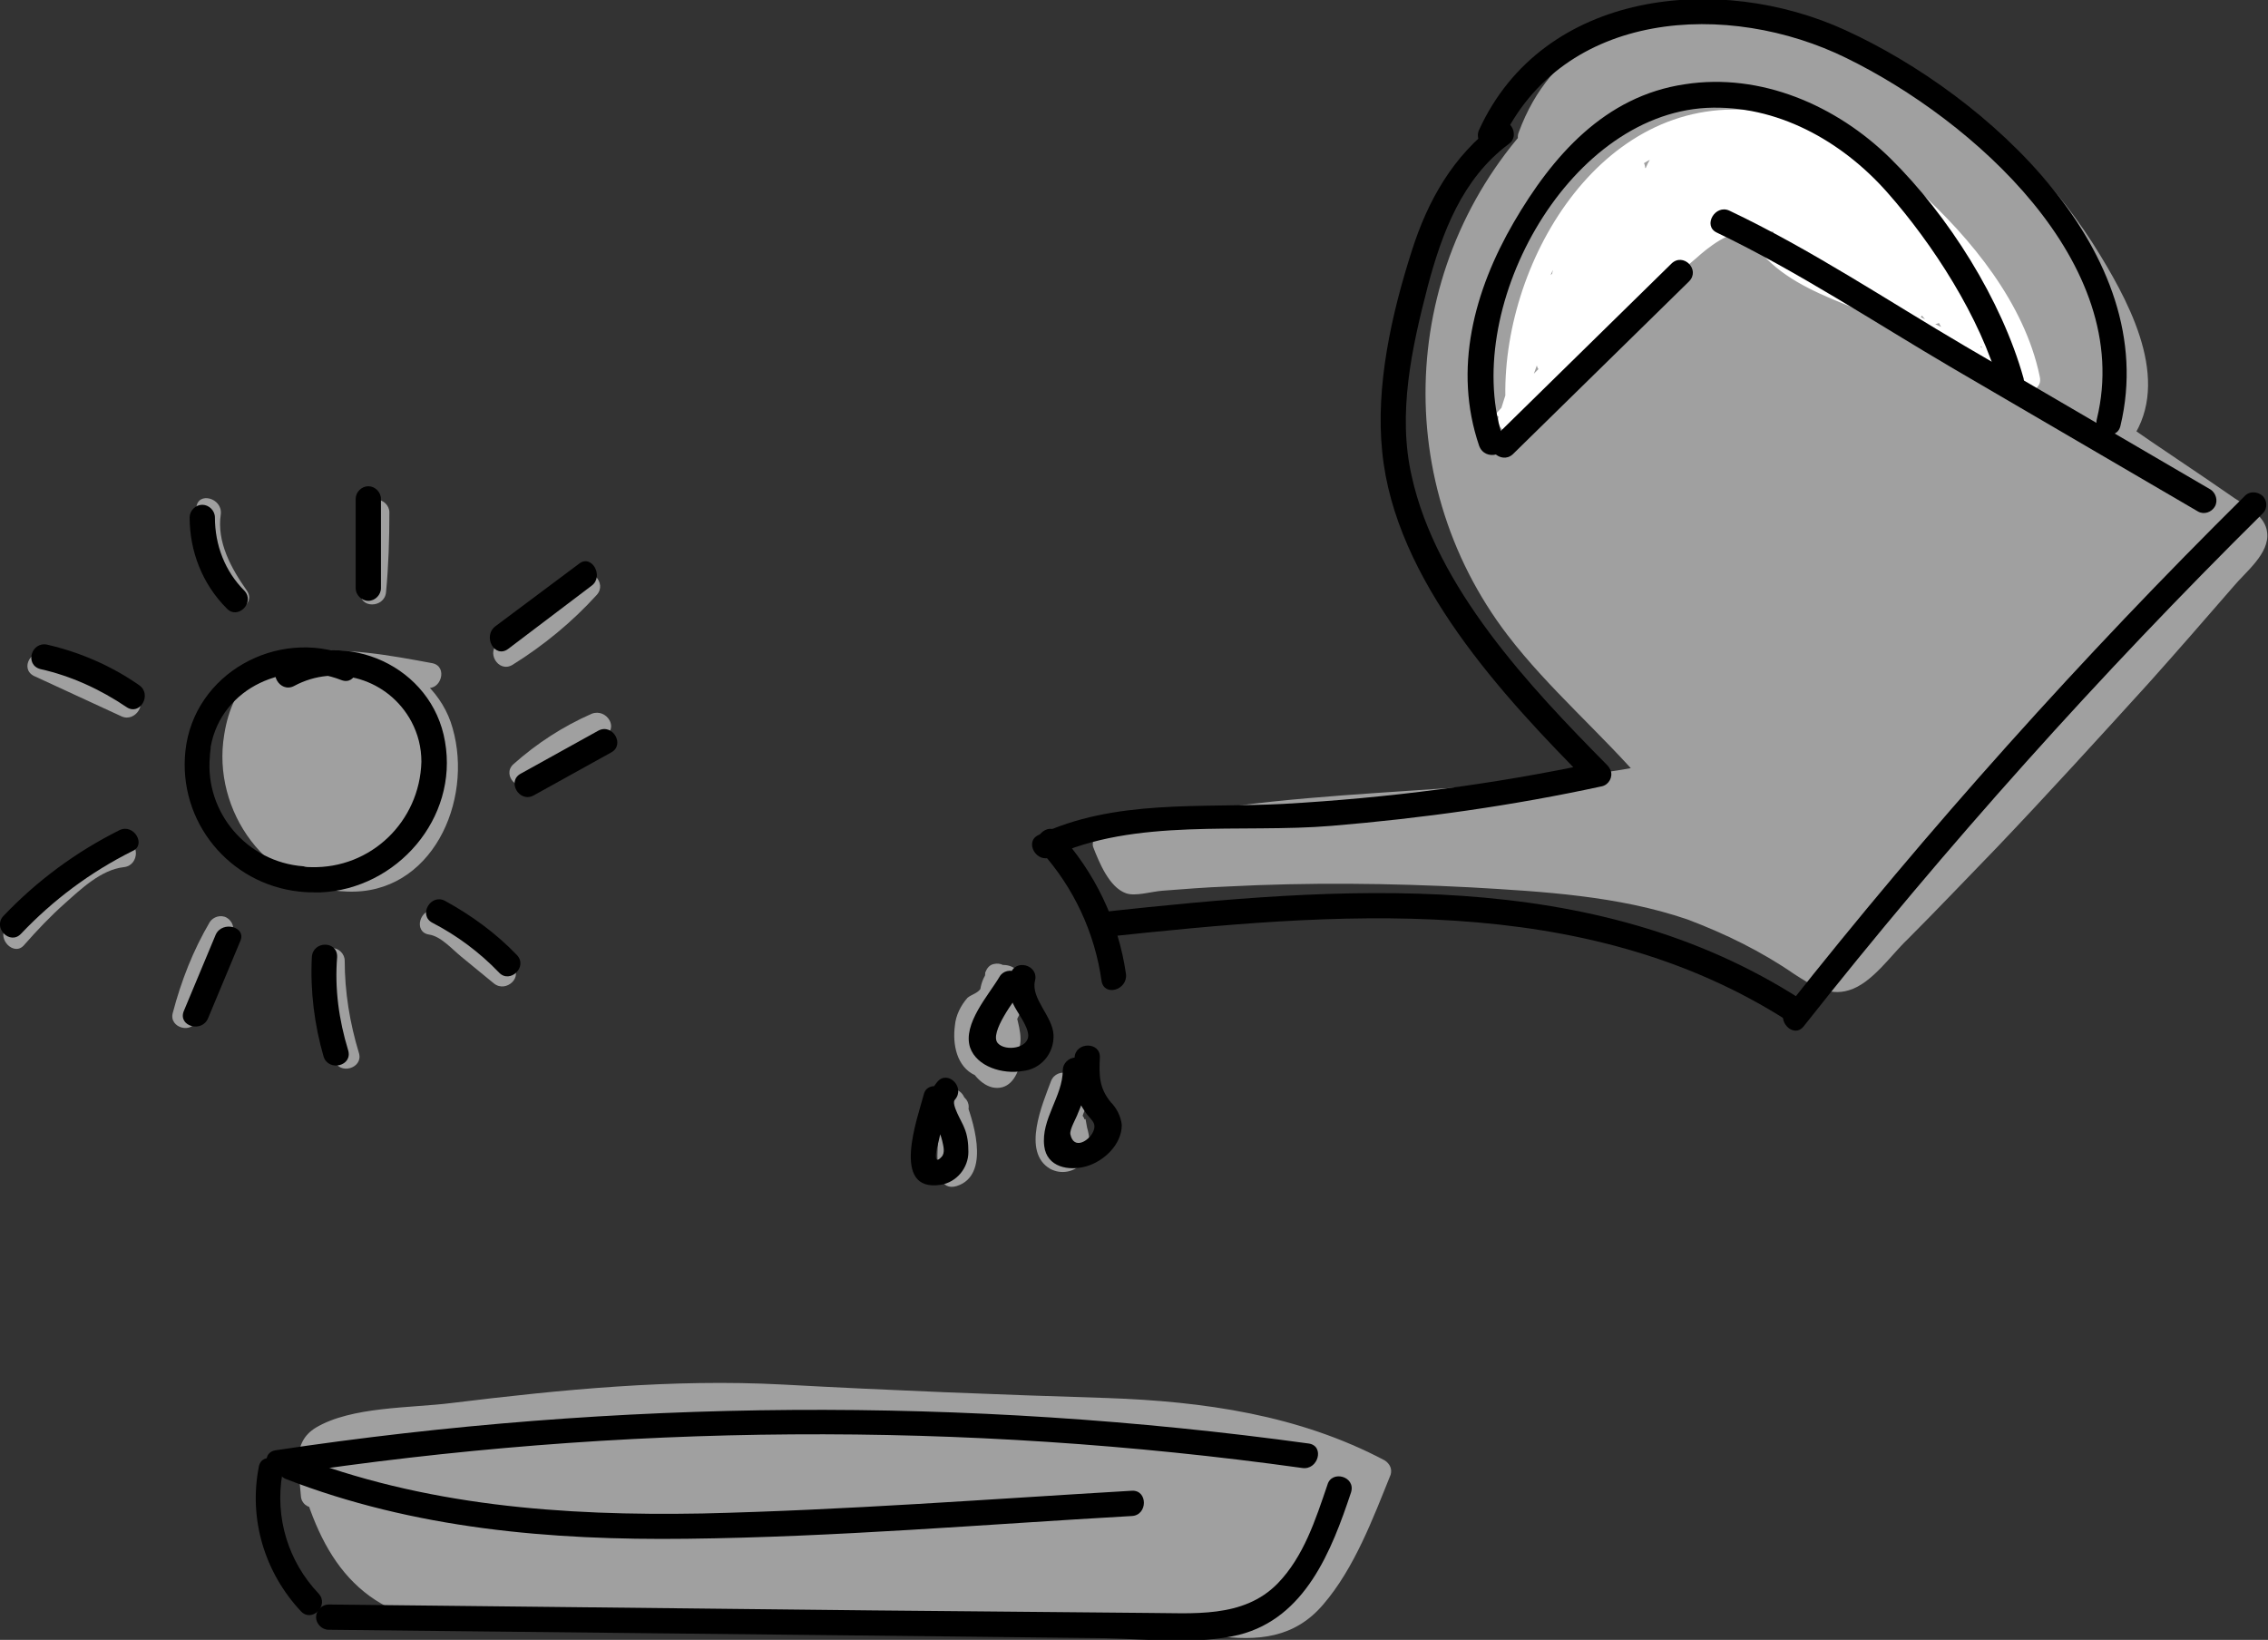
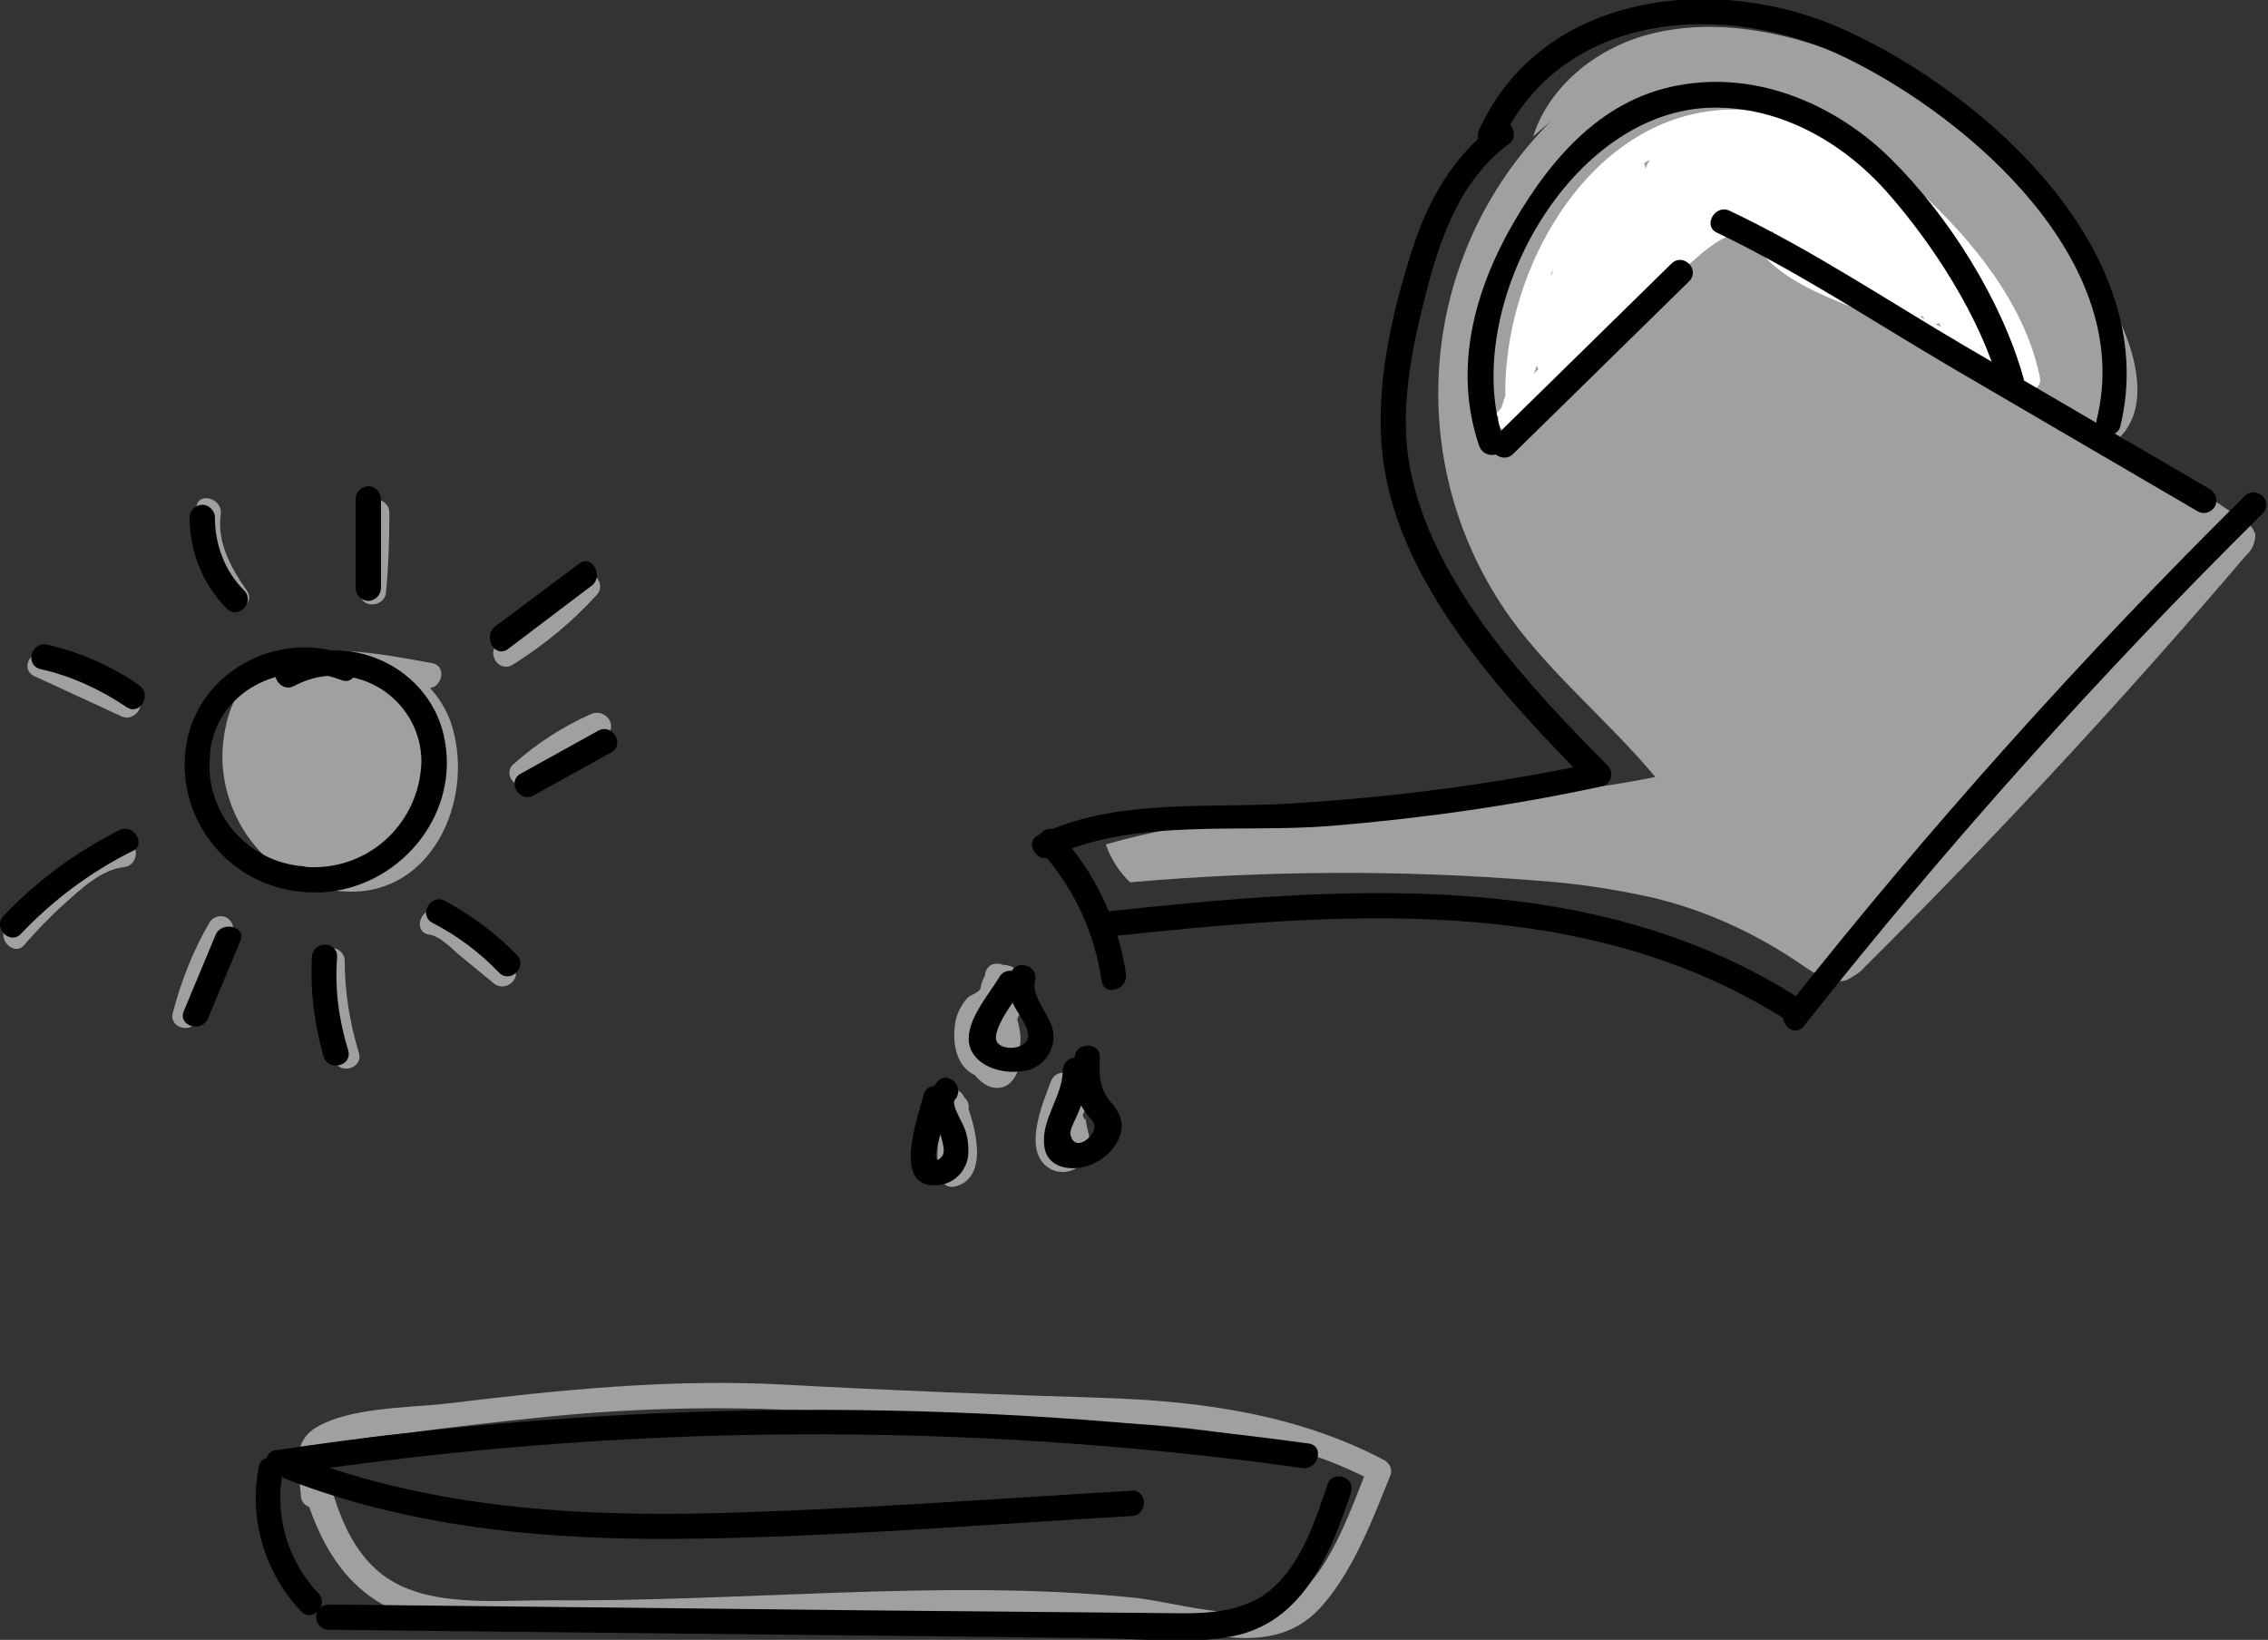
<svg xmlns="http://www.w3.org/2000/svg" version="1.1" id="Layer_1" x="0px" y="0px" viewBox="0 0 269.1 194.6" style="enable-background:new 0 0 269.1 194.6;" xml:space="preserve">
  <rect x="0" y="0" width="269.1" height="194.6" fill="#333333" stroke="none" />
  <style type="text/css">
	.st0{fill:#A0A0A0;}
	.st1{fill:#FFFFFF;}
</style>
  <title>Asset 2</title>
  <g>
    <g id="Layer_1-2">
      <g>
        <g>
-           <path class="st0" d="M36.8,174.1c1.4,6.1,3.8,12.8,9.5,15.5c2.7,1.3,5.7,1.5,8.7,1.7c29.3,1.5,59-3.5,88,1.1      c3.3,0.5,6.8,1.1,9.8-0.3c2.6-1.3,4.2-3.8,5.6-6.4c2-3.6,3.7-7.3,5.2-11.1c-7.6-4.2-16.2-6-24.8-6.7s-17.3-0.5-25.9-0.8      c-8.9-0.4-17.8-1.3-26.7-1.4c-12.2-0.1-24.4,1.4-36.5,2.9c-3.6,0.3-7.3,1-10.8,2c-0.7,0.1-1.3,0.5-1.7,1.1      c-0.3,0.5-0.3,1.2-0.2,1.8l0.3,4.2" />
          <path class="st0" d="M35.4,174.5c2.6,10.4,7.3,17.5,18.7,18.3c15,1,30-0.1,45-0.6c15.1-0.7,30.2,0,45.1,1.9      c5,0.7,9.4,0.3,12.8-3.7c3.7-4.3,5.9-10.2,8-15.4c0.2-0.7-0.1-1.3-0.7-1.7c-10.2-5.4-21.5-7-32.9-7.4      c-12.9-0.4-25.7-0.9-38.5-1.6c-13.2-0.7-26.3,0.6-39.4,2.2c-4.8,0.6-11.8,0.4-16,2.9c-3,1.8-2,5.1-1.8,8.1c0.1,1.9,3.1,1.9,3,0      c-0.2-2.4-0.9-4.6,1.5-5.9c2.1-1.1,5.6-1.2,7.9-1.5c5.6-0.8,11.3-1.4,17-2c11.2-1.1,22.4-1.3,33.6-0.5      c10.6,0.7,21.2,0.9,31.9,1.2c11.2,0.3,22.3,1.7,32.4,7l-0.7-1.7c-1.9,4.7-4.2,11.6-8.2,15.1c-4.8,4.3-13.7,1-19.5,0.4      c-11.7-1.2-23.6-1-35.3-0.6c-11.5,0.4-23,1-34.5,0.9c-6.1,0-14.4,0.9-19.5-3.1c-4.1-3.2-5.6-8.5-6.8-13.3      C37.9,171.8,35,172.6,35.4,174.5L35.4,174.5z" />
        </g>
        <g>
          <path class="st0" d="M111.4,131c0.5,1.1,2.5,6.1,0.9,7l1.2-0.2l-0.3-0.1l1.1,1.1c-0.4-2.1,0.2-4.9,0.6-7.1      c0.4-1.9-2.5-2.7-2.9-0.8c-0.3,1.7-2.4,11.6,1.9,9.7c3.6-1.6,1.5-7.9,0.5-10.4C113.6,128.4,110.7,129.2,111.4,131L111.4,131z" />
          <path class="st0" d="M118.7,117.4c-1.2,1.9-4.1,6.6-1.1,8.3c1,0.6,2.3,0.3,3-0.7c1-1.3,0.2-3.5-0.1-4.9      c-0.6-2.9-3.4-4.2-5.1-1.2c-1.5,2.7-1.6,6.9,2,7.7l0.8-2.9c-0.5,0-0.9-0.2-1.3-0.5c-0.7-0.4-1.7-0.1-2,0.7      c-0.2,0.4-0.2,0.9,0,1.4c0.8,1.4,2.2,2.4,3.8,2.7c0.8,0.2,1.6-0.2,1.8-1l0.4-1.4c0.2-0.8-0.3-1.6-1.1-1.8      c-0.8-0.2-1.5,0.3-1.7,1c0,0-0.3,0.9-0.1,0.9c-0.3,0-0.8-1.2-0.8-1.4c-0.2-1.4,0.3-2.9,1.4-3.9c1.1-1.3,2.2-2.2,2.6-3.9h-2.9      l-0.4,1.5c-1,1.4,1.3,3.2,2.3,1.8c0.9-1.2,1.7-2.4,1-3.9c-0.5-1.2-1.9-1.7-3.1-1.2c-0.1,0.1-0.3,0.1-0.4,0.2      c-1.5,1-1.5,3.2-1.6,4.8c0.1,1.4-0.1,2.7-0.5,4c-0.4,0.8-0.7,1.7-0.7,2.6l2.3-1.3c-1.6-0.8-1.1-3.5-0.1-4.5      c0.3-0.3,0.9-0.5,1.2-0.8c0.8-1,1.3-2.2,1.5-3.5h-2.9l0.1,0.6c0.3,1.9,3.2,1.1,2.9-0.8l-0.1-0.6c-0.3-0.8-1.1-1.2-1.9-1      c-0.5,0.1-0.8,0.5-1,1c0,0.7-0.3,1.4-0.6,2c-0.4,0.5-1,0.6-1.5,1c-0.8,0.9-1.4,2.1-1.5,3.3c-0.3,2.2,0.2,4.9,2.4,5.9      c0.7,0.4,1.6,0.2,2.1-0.6c0.1-0.2,0.2-0.5,0.2-0.7c0-1.2,1.1-2.4,1.2-3.7c0.1-0.8-0.1-1.6,0-2.4v-0.8c0.5-1.2,0.2-1.7-1.1-1.5      l2.4,1.8c0.8-1.1,1.1-2.5,0.8-3.8c-0.3-1.5-2.5-1.3-2.9,0c-0.5,1.9-2.7,3.2-3.5,5.1c-0.8,1.6-0.8,3.5-0.1,5.2      c0.6,1.3,1.9,2.9,3.5,2.9c1.8,0,2.5-1.8,2.9-3.3l-2.9-0.8l-0.4,1.3l1.8-1c-0.8-0.1-1.6-0.6-2-1.3l-2,2c0.6,0.4,1.3,0.7,2,0.8      c1.9,0.4,2.7-2.5,0.8-2.9c-0.8-0.5-1-1.6-0.6-2.4c0.3-0.4,0.3-0.6-0.1-0.8c0,0,0.4,2.6,0.5,2.7c1.2,0.7,2.8-3.5,3.3-4.3      C122.4,117.4,119.8,115.9,118.7,117.4L118.7,117.4z" />
          <path class="st0" d="M126.4,128.3c0.3,2-1.4,3.8-1.1,5.8c0.1,1.1,1.1,1.9,2.2,1.8c0.2,0,0.4-0.1,0.5-0.1c0.8-0.3,1.2-1.1,1-1.9      l-0.2-1.1l-2.9,0.8c0.1,0.3,0.2,0.7,0.3,1c0.2,0.3,0.1,0.6-0.3,0.8c-0.2-0.2,0.4-1.9,0.4-2.1c0.4-1.4,0.8-2.8,1.3-4.2      c0.7-1.8-2.2-2.6-2.9-0.8c-1,2.7-3.5,8.4-0.1,10.4c1.3,0.7,2.9,0.4,3.8-0.7c1.3-1.5,0.9-3.4,0.3-5.1c-0.2-0.8-1.1-1.2-1.9-1      c-0.8,0.2-1.2,1-1,1.8l0.2,1.1l1-1.8l-0.3,0.1l1.2,0.1l-0.3-0.2l0.7,0.9c-0.3-0.9,0.6-2.5,0.9-3.4c0.2-1,0.3-2,0.1-3      c-0.3-1.9-3.2-1.1-2.9,0.8L126.4,128.3z" />
          <path class="st0" d="M184,14.4c-15.8,15.8-17.8,40.7-4.8,58.9c5,6.9,11.7,12.3,17.2,18.9c-21.5,4.4-44.1,2-65.2,8      c0.6,1.7,1.6,3.3,2.9,4.5c16-1.4,32.2-1.5,48.2-0.2c4.6,0.3,9.2,1,13.7,2c6.4,1.5,12.4,4.3,17.8,8c1.6,1.1,3.5,2.4,5.3,1.8      c0.8-0.4,1.6-0.9,2.2-1.6c15.7-15.6,30.8-31.9,45.2-48.8c0.7-0.6,1.1-1.5,1.1-2.5c-0.3-0.8-0.8-1.4-1.5-1.7l-14.5-9.9      c3.1-3.2,2.1-8.5,0.4-12.6c-6.8-16.7-21-29.4-38.4-34.4c-6-1.7-12.4-2.3-18.4-0.6s-11.4,6.1-13.3,12" />
-           <path class="st0" d="M182.9,13.3c-16.7,16.8-18.4,43.3-4,62.1c4.9,6.4,11.2,11.7,16.4,17.8l0.7-2.5c-21.6,4.2-43.9,2.2-65.2,8      c-0.8,0.2-1.3,1.1-1.1,1.8c0.7,1.8,1.9,4.8,3.9,5.5c1.1,0.4,3-0.2,4.3-0.3c2.6-0.2,5.1-0.4,7.7-0.5c9.6-0.5,19.3-0.4,28.9,0.1      c8.6,0.5,17.5,1,25.7,3.8c4.5,1.7,8.8,3.8,12.7,6.5c1.9,1.2,4,2.7,6.5,1.9c2.7-0.8,5-4.2,6.9-6c3.6-3.6,7.1-7.3,10.6-10.9      c6.1-6.4,12.1-13,18.1-19.6c3.4-3.8,6.7-7.6,10-11.4c1.4-1.7,4.3-3.9,4-6.4c-0.2-2-2.4-3.1-3.9-4.1c-4.3-3-8.6-5.8-12.9-8.8      l0.3,2.4c5.3-6.8,0.6-16-3.3-22.4c-4.9-8.1-11.5-14.9-19.5-20c-14.4-9.2-41.8-15.5-49.5,5.4c-0.7,1.8,2.2,2.6,2.9,0.8      c6.9-18.8,32.5-11.6,45-3.6c6.3,4,11.7,9.2,16,15.2c3.7,5.3,11.1,16.2,6.2,22.5c-0.6,0.6-0.6,1.6,0,2.1c0.1,0.1,0.2,0.1,0.3,0.2      l9.7,6.6c2.4,1.6,5.1,2.5,3.8,6.6c-0.5,1.4-2.8,3.2-3.7,4.3c-4.6,5.3-9.2,10.5-13.9,15.6c-5.1,5.6-10.3,11.2-15.6,16.6      c-2.4,2.5-4.9,5-7.3,7.5c-2,2-2.7,3.3-5.6,3.6s-3.3-0.6-5.5-2c-10.7-6.7-22.7-8.4-35-9.2c-7.4-0.5-14.8-0.7-22.2-0.6      c-3.9,0-7.7,0.2-11.6,0.4c-4,0.2-9.2,1.9-11.1-2.7l-1.1,1.8c21.3-5.8,43.6-3.8,65.2-8c0.8-0.2,1.3-1.1,1-1.9      c-0.1-0.2-0.2-0.5-0.4-0.6c-9.6-11.2-20.9-19.9-24.3-35.1c-3.1-14.7,1.4-29.9,11.9-40.6C186.4,14,184.3,11.9,182.9,13.3      L182.9,13.3z" />
          <path class="st1" d="M180.9,50.6c-1.6-14.8,8.5-35,25.4-34c14.1,0.9,29.2,15.8,32,29.3l2.2-1.7c-6.6-3.8-13.4-7.1-20.4-10      c-3.2-1.3-6.7-2.6-9.2-5.2c-1.4-1.5-2.4-3.8-4.5-4.5c-4.1-1.3-9,5.2-11.6,7.5c-6,5.5-11.9,11.2-17.4,17.2l2.5,1.5      c1.7-5.5,3.7-11,5.9-16.3l-3-0.4l-0.5,8.9c-0.1,1.8,2.4,1.9,3,0.4c1.8-4.8,3.2-9.8,4-14.9c0.2-1.5-1.9-2.8-2.8-1.2      c-1.6,3.1-2.5,6.5-2.5,10c0,0.8,0.7,1.5,1.6,1.5c0.5,0,1-0.3,1.2-0.7c2.7-4.3,4-9.3,3.9-14.4c0-0.8-0.7-1.5-1.6-1.5      c-0.6,0-1.2,0.4-1.4,1.1c-1.1,4.2-1.7,8.5-1.7,12.8c0,1.4,2.1,2.1,2.8,0.8c2.1-4.5,3.4-9.4,3.7-14.4c0.1-0.8-0.5-1.6-1.3-1.7      c-0.8-0.1-1.6,0.5-1.7,1.3l0,0c-0.9,4.3-1.2,8.7-1,13.1c0,0.8,0.7,1.5,1.6,1.5c0.6,0,1.2-0.4,1.4-1.1c2-4.9,3.3-10.1,3.7-15.4      c0.1-1.8-2.4-1.8-2.9-0.4c-1.9,4.6-2.4,9.7-1.3,14.6c0.2,0.8,1.1,1.2,1.9,1c0.5-0.1,0.9-0.5,1-1l2.6-10.6      c0.2-0.8-0.3-1.6-1.1-1.9c-0.1,0-0.2,0-0.3,0c-8.3-0.5-8,9.5-11.1,14.7c-0.9,1.5,1.1,2.8,2.4,1.8c3.9-3.1,5.1-8.6,2.7-13      c-0.4-0.7-1.4-0.9-2.1-0.5c-0.2,0.1-0.4,0.3-0.5,0.5c-1.8,3.7-2.7,7.7-2.8,11.7c0,0.8,0.7,1.5,1.5,1.5      c7.4-0.6,10.6-8.2,5.9-13.9c-0.6-0.6-1.5-0.6-2.1,0c-0.1,0.1-0.2,0.2-0.2,0.3c-1.6,3.4-2.8,7-3.6,10.7c-0.2,0.8,0.3,1.6,1.1,1.8      c2.6,1,5.6,0,7.1-2.3c2.1-3,1.2-6.9,0.3-10.1c-0.2-0.8-1.1-1.3-1.9-1c-0.1,0-0.2,0.1-0.3,0.1c-3.4,2-7.2,7.6-1.9,10      c1.4,0.8,3.1,0.5,4.2-0.6c1-1.1,1.3-3.3,1.7-4.7l2.6-7.5c0.6-1.7-1.9-2.5-2.7-1.2c-2.4,3.9-4.1,8.8,0.5,11.7      c0.7,0.4,1.7,0.2,2.1-0.6c0.1-0.1,0.1-0.2,0.1-0.3c1-3.7,1.3-7.6,0.9-11.4c0-0.8-0.7-1.5-1.6-1.5c-0.5,0-1,0.3-1.2,0.7      c-2.8,3.8-4.2,11.7,2.9,11.4c0.7,0,1.6-0.7,1.5-1.5l-1.1-9.9c0-0.8-0.7-1.5-1.6-1.5c-0.4,0-0.7,0.2-1,0.4      c-2.4,2.1-2.7,5.7-0.6,8.2c0.8,0.9,1.7,1.5,2.9,1.8c0.8,0.2,1.6-0.3,1.9-1c0.5-2.7,0.6-5.4,0.3-8.1c0.1-0.8-0.5-1.6-1.3-1.7      c-0.8-0.1-1.6,0.5-1.7,1.3l0,0c-0.7,2.1-1,4.3-0.9,6.4c0,0.7,0.5,1.3,1.1,1.5c6.4,1,6.1-5.8,3.8-9.8c-0.4-0.7-1.4-0.9-2.1-0.5      c-0.4,0.3-0.7,0.7-0.7,1.3l0.3,6.4c0,0.8,0.7,1.5,1.6,1.5c0.1,0,0.2,0,0.3,0c2.7-0.5,4.5-3.2,4-5.9c-0.2-1-0.7-2-1.5-2.7      c-1.2-1.2-2.7,0.1-2.5,1.5c0.4,2.8,1.1,5.5,2.2,8.2c0.3,0.8,1.1,1.2,1.9,1c0.5-0.1,0.8-0.5,1-1c1-2.5,1.2-5.2,0.6-7.9      c-0.4-1.7-2.9-1.3-2.9,0.4c-0.1,3,0.7,5.9,2.3,8.5c0.4,0.7,1.4,0.9,2.1,0.5c0.4-0.3,0.7-0.7,0.7-1.3l-0.4-8.8h-3      c0.3,3.2,1.1,6.4,2.5,9.4c0.6,1.4,2.8,0.6,2.8-0.8c0.1-2.8,0-5.6-0.3-8.4l-2.9,0.4l2.2,10.5c0.2,0.8,1.1,1.2,1.9,1      c0.5-0.1,0.9-0.5,1-1c0.9-3.5,0.6-7.2-0.7-10.5c-0.3-0.8-1.2-1.2-1.9-0.9c-0.7,0.3-1.1,1-1,1.7l3.1,12.8c0.2,0.8,1.1,1.2,1.9,1      c0.5-0.1,0.9-0.5,1-1c1.1-4.2,0.6-8.7-1.4-12.7c-0.8-1.5-3.2-0.5-2.7,1.1c1.3,4.4,2.8,8.8,4.6,13.1c0.2,0.8,1.1,1.2,1.9,1      c0.8-0.2,1.2-1,1-1.8l-2.4-12.6l-2.9,0.8c1.4,4.8,3.1,9.5,5.1,14.1c0.7,1.7,3,0.4,2.7-1.2c-0.9-5-2.1-9.9-3.5-14.8l-2.9,0.8      c1.8,4.9,3.9,9.6,6.3,14.2c0.7,1.3,3,0.8,2.8-0.8c-0.4-4.5-1.8-8.8-4-12.7c-1-1.7-3.4-0.2-2.6,1.5l7.5,16      c0.7,1.5,3.2,0.5,2.7-1.2l-4.2-14.2c-0.2-0.8-1.1-1.2-1.9-1c-0.8,0.2-1.2,1-1,1.8c1.2,5.5,3.8,10.7,7.5,15      c1,1.2,2.8-0.1,2.5-1.5c-0.9-4.1-2.4-8.1-4.4-11.9c-0.9-1.7-3.4-0.2-2.6,1.5c2.3,5.1,4.8,10.1,7.6,15c0.8,1.4,3.3,0.5,2.7-1.2      l-4.6-12.5l-2.7,1.1c1.9,4.1,4,8.1,6.1,12.1c0.9,1.6,3,0.4,2.7-1.2c-0.3-1.9-0.8-3.8-1.6-5.6l-2.7,1.2l4,6.8      c1,1.7,3.3,0.2,2.6-1.5l-2.1-4.9c-0.7-1.6-3.1-0.4-2.7,1.2c0.3,1.7,1.1,3.2,2.4,4.3l1.8-2.4c-2.6-1.4-5.4-2.7-8.1-3.8      c-2.8-1.1-6.3-1.4-8.3-3.8c-3.1-3.5-5.5-6.5-10-8.5c-3.4-1.5-8.2-2.7-11.8-1.3c-2.3,0.9-3.5,2.9-5,4.7c-2.3,3-4.6,6-6.9,9      c-1.1,1.4,1.2,2.9,2.4,1.8l1.6-1.5l-2.3-1.7c-1.6,2.3-3.5,4.4-5.6,6.3l2.5,1.5l3-7.2c0.7-1.6-1.9-2.6-2.7-1.2l-4.4,7.4l2.7,1.2      l2.7-7.1c0.7-1.8-2.2-2.6-2.9-0.8l-2.7,7.1c-0.6,1.6,1.9,2.6,2.8,1.2l4.4-7.4l-2.7-1.2l-3,7.2c-0.6,1.5,1.5,2.4,2.5,1.5      c2.2-2.1,4.2-4.4,6-6.9c1-1.4-1.2-2.9-2.4-1.8l-1.5,1.5l2.3,1.8c3.1-4,7.1-12.1,12.4-12.8c4.6-0.6,10,2.2,13.2,5.3      c2.7,2.5,3,5.5,6.5,6.5c4.8,1.4,9.5,3.3,13.9,5.6c0.7,0.4,1.7,0.1,2-0.6c0.3-0.6,0.2-1.2-0.2-1.7l-1.6-3l-2.7,1.2l2.1,4.9      l2.6-1.5l-4-6.8c-0.8-1.4-3.4-0.5-2.7,1.2c0.8,1.8,1.3,3.7,1.6,5.6l2.7-1.2c-2.2-4-4.2-8-6.1-12.1c-0.7-1.5-3.3-0.4-2.7,1.2      l4.6,12.5l2.7-1.1c-2.8-4.9-5.3-9.9-7.6-15l-2.6,1.5c1.8,3.5,3.2,7.2,4.1,11.1l2.5-1.5c-3.3-3.9-5.6-8.6-6.7-13.7l-2.9,0.8      l4.2,14.2l2.7-1.2l-7.5-16l-2.6,1.5c2,3.5,3.2,7.3,3.6,11.2l2.8-0.8c-2.3-4.4-4.3-8.9-6-13.5c-0.6-1.8-3.4-1.1-2.9,0.8      c1.4,4.9,2.6,9.8,3.5,14.8l2.8-1.1c-1.9-4.3-3.5-8.8-4.8-13.4c-0.5-1.9-3.3-1.1-2.9,0.8l2.4,12.6l2.9-0.8      c-1.8-4.3-3.3-8.6-4.6-13.1l-2.7,1.1c1.6,3.2,2,6.9,1.1,10.4h2.9l-3.1-12.8l-2.9,0.8c1.2,2.8,1.5,5.9,0.7,8.9h2.9l-2.2-10.5      c-0.3-1.6-3.1-1.3-2.9,0.4c0.3,2.8,0.4,5.6,0.3,8.4l2.8-0.8c-1.1-2.5-1.8-5.1-2-7.8c-0.2-1.9-3.1-2-3,0l0.4,8.8l2.8-0.8      c-1.3-2.1-2-4.5-2-6.9l-3,0.4c0.5,2.1,0.3,4.3-0.6,6.3h2.9c-1.1-2.6-1.8-5.4-2.2-8.3l-2.5,1.5l-1.1,3.5l1.9,1.5l-0.3-6.5      l-2.8,0.8c1.3,1.6,1.1,3.4-0.4,5.4l1.1,1.4c-0.1-1.9,0.2-3.8,0.7-5.6l-2.9-0.4c0.3,2.4,0.3,4.9-0.2,7.3l1.8-1      c-2.4-1.5-2.7-3.1-0.9-4.9l-2.5-1.1l1.1,9.9l1.5-1.5c-2-2.7-2.1-5-0.3-6.9l-2.8-0.8c0.4,3.5,0.2,7.1-0.8,10.6l2.2-0.9      c-3.2-2-0.6-5.7,0.6-7.6l-2.8-1.1l-2.3,6.6l-1.1,3.3c-1.3-2-0.9-3.3,1.2-3.8l-2.2-0.9c0.3,0.9,0.5,1.9,0.6,2.9      c0.8,2.7-0.6,4.6-4.3,5.8l1,1.8c0.7-3.4,1.9-6.8,3.3-10l-2.4,0.3c1.9,2.2,1.7,5.6-0.5,7.5c-0.9,0.8-2.1,1.3-3.3,1.3l1.5,1.5      c0-3.5,0.9-7,2.4-10.2h-2.6c1.7,3.3,0.7,7.2-2.2,9.4l2.3,1.8c2.3-3.8,2.4-13.5,8.5-13.2l-1.4-1.9l-2.6,10.7h2.9      c-0.9-4.4-0.4-8.9,1.3-13l-2.9-0.4c-0.4,5-1.6,9.9-3.6,14.5l3,0.4c-0.2-4.1,0.1-8.2,0.9-12.3l-2.9-0.4      c-0.3,4.5-1.4,8.8-3.3,12.9l2.8,0.8c0.1-4.1,0.6-8.1,1.6-12l-3-0.4c0.2,4.5-1,9-3.4,12.9l2.8,0.8c0-2.9,0.7-5.8,2.1-8.4      l-2.8-1.2c-0.8,5.1-2.1,10.1-4,14.9l2.9,0.4l0.6-8.9c0.1-1.8-2.4-1.8-2.9-0.4c-2.2,5.3-4.1,10.8-5.8,16.3      c-0.2,0.8,0.3,1.6,1.1,1.8c0.5,0.1,1,0,1.4-0.4c4.5-4.8,9.1-9.5,14-14c2.3-2.2,4.6-4.3,7-6.3c1.1-1,4.2-3.6,6-2.8      c0,0,2.1,2.7,2.3,2.9c2.9,2.9,6.8,4.4,10.5,5.9c6.8,2.8,13.4,6,19.7,9.7c0.7,0.4,1.7,0.1,2.1-0.6c0.2-0.3,0.2-0.7,0.1-1.1      c-1.8-8.6-8.1-16.3-14.5-22.1c-6.1-5.5-13.6-9.5-21.9-9.5c-17.7,0.1-28.6,21.1-26.8,37C178.2,52.5,181.2,52.5,180.9,50.6      L180.9,50.6z" />
          <path class="st1" d="M193.1,35.8c4.8-4.5,9.9-8.6,15.4-12.2c0.7-0.5,0.8-1.4,0.3-2.1c-0.4-0.5-1.2-0.7-1.8-0.5l-9.9,4.8l2.1,2      c1.8-3.3,4.2-6.3,7-8.8c0.6-0.6,0.6-1.6,0-2.1c-0.1-0.1-0.2-0.2-0.3-0.2l-1.7-1.2l0.5,2c1.9,1.1,3.8,2,5.8,2.8      c3.6,1,6.3,1.8,9.1,4.4c4.1,3.8,12.1,7.4,12.5,13.6c0.1,1.9,3.1,1.9,3,0c-0.2-3.4-1.9-6.6-4.7-8.7c-1.9-1.6-4-2.9-5.9-4.4      s-3.6-3.6-5.6-5c-1.2-0.9-2.6-1.6-4-2c-2.4-0.6-4.8-1.6-7-2.8c-2.2-1.3-4.2-1.9-5.8,0.6c-0.4,0.7-0.2,1.6,0.5,2.1l1.6,1.2      l-0.3-2.4c-3,2.7-5.5,5.9-7.5,9.4c-0.3,0.8,0,1.7,0.7,2c0.4,0.2,0.9,0.2,1.3,0l9.9-4.8L207,21c-5.7,3.8-11,8-16,12.7      C189.6,35,191.7,37.1,193.1,35.8L193.1,35.8z" />
        </g>
        <g>
          <path class="st0" d="M51.3,78.7c-9.7-1.8-22.7-4.3-24.7,8.5c-1.5,9,5.1,18.3,14.6,18.6c10,0.4,15-10.7,12.5-19.4      c-2.2-8-13.4-12.4-17.8-3.6c-0.8,1.7,1.7,3.3,2.6,1.5c2.2-4.5,7.7-4.1,10.6-0.5c2.5,3,2.5,7.3,1.6,11c-1.9,7.4-8.8,10-15.3,6.1      c-5.4-3.5-7.5-10.4-4.9-16.3c3.1-6.9,14.1-4.1,20.1-3C52.3,82,53.2,79.1,51.3,78.7L51.3,78.7z" />
          <path class="st0" d="M42.6,125c-1.1-3.6-1.7-7.3-1.7-11c0-0.8-0.7-1.5-1.5-1.5s-1.5,0.7-1.5,1.5c0,4,0.6,8,1.8,11.8      C40.2,127.6,43.1,126.8,42.6,125L42.6,125z" />
          <path class="st0" d="M50.9,110.9c1.4,0.2,2.7,1.7,3.8,2.6l3.9,3.2c1.5,1.2,3.6-0.9,2.1-2.1l-4.9-4c-1.2-1-2.5-2.3-4.1-2.6      C49.8,107.7,49,110.6,50.9,110.9L50.9,110.9z" />
          <path class="st0" d="M63,92.9c2.5-2.3,5.5-4.2,8.7-5.6c1.8-0.8,0.3-3.3-1.5-2.6c-3.4,1.5-6.5,3.5-9.3,6      C59.5,92,61.6,94.2,63,92.9L63,92.9z" />
          <path class="st0" d="M60.8,78.9c3.7-2.3,7.1-5.1,10-8.3c1.3-1.4-0.8-3.6-2.1-2.1c-2.8,3-5.9,5.7-9.5,7.8      C57.6,77.3,59.1,79.9,60.8,78.9L60.8,78.9z" />
          <path class="st0" d="M45.8,70.3c0.3-3.1,0.4-6.3,0.4-9.5c0-0.8-0.7-1.5-1.5-1.5s-1.5,0.7-1.5,1.5c0,3.2-0.1,6.3-0.4,9.5      C42.6,72.2,45.6,72.2,45.8,70.3z" />
          <path class="st0" d="M23.3,60.2c-0.6,4.3,1,8,3.4,11.4c1.1,1.6,3.7,0.1,2.6-1.5c-1.9-2.7-3.6-5.8-3.1-9.1      C26.4,59.1,23.5,58.3,23.3,60.2z" />
          <path class="st0" d="M4,80.2L14.4,85c1.7,0.8,3.3-1.8,1.5-2.6L5.5,77.6C3.8,76.8,2.3,79.3,4,80.2z" />
          <path class="st0" d="M2.9,112.1c1.5-1.7,3.1-3.4,4.8-4.9c1.9-1.7,4.3-4,7-4.3c1.9-0.2,1.9-3.2,0-3c-5.6,0.7-10.5,6.2-14,10.2      C-0.4,111.4,1.7,113.6,2.9,112.1L2.9,112.1z" />
          <path class="st0" d="M23.4,120.9c0.9-3.5,2.3-6.9,4.1-10c0.4-0.7,0.1-1.6-0.6-2c-0.7-0.4-1.6-0.1-2,0.5c-2,3.4-3.4,7-4.4,10.8      C20,122,22.9,122.8,23.4,120.9L23.4,120.9z" />
          <path class="st0" d="M50.8,80.2c-4.1-0.8-8.3-1.3-12.5-1.4c-2.1-0.1-4.4,0-6.2,1.1c-1.4,1-2.5,2.4-3.2,4      c-1.9,4.3-1.6,9.3,0.7,13.4c2.4,4.1,6.6,6.7,11.4,7c3.1,0.3,6.2-0.9,8.3-3.3c1-1.2,1.7-2.7,2.1-4.2c1.2-3.2,1.4-6.7,0.6-10.1      c-0.8-3.4-3.3-6.1-6.6-7.2c-3.3-0.9-7.3,0.8-8.4,4" />
        </g>
      </g>
      <g>
        <g>
          <path d="M30.7,174.1c-1.2,6.2,0.7,12.5,5,17.1c1.3,1.4,3.4-0.7,2.1-2.1c-3.6-3.8-5.2-9-4.3-14.2C33.9,173,31,172.2,30.7,174.1      L30.7,174.1z" />
          <path d="M33.5,175c40.1-6.1,80.8-6.4,121-0.8c1.9,0.3,2.7-2.6,0.8-2.9c-40.7-5.6-82-5.3-122.6,0.8      C30.8,172.4,31.6,175.3,33.5,175L33.5,175z" />
          <path d="M33.9,175.5c15.2,5.9,31.4,7.3,47.6,7.1c17.6-0.2,35.2-1.7,52.8-2.7c1.9-0.1,1.9-3.1,0-3c-17,1-34,2.3-51,2.7      c-16.5,0.3-33-0.9-48.6-7C32.9,171.8,32.1,174.7,33.9,175.5L33.9,175.5z" />
          <path d="M157.5,176.2c-1.4,4.1-2.8,8.5-5.9,11.7c-4.1,4.2-10.1,3.5-15.5,3.5l-32.7-0.3L39,190.4c-0.8,0-1.5,0.7-1.5,1.5      s0.7,1.5,1.5,1.5l74.3,0.8l17.8,0.2c5.1,0.1,10.9,0.8,15.9-0.4c7.9-2,11-10,13.3-16.9C160.9,175.2,158,174.4,157.5,176.2      L157.5,176.2z" />
        </g>
        <g>
          <path d="M131,111.2c27.3-2.9,56.9-5.6,81.2,10c1.6,1,3.1-1.6,1.5-2.6c-24.7-15.9-54.8-13.4-82.7-10.4      C129.1,108.4,129.1,111.4,131,111.2L131,111.2z" />
          <path d="M214,121.8c16.9-21.4,35.1-41.7,54.5-60.9c0.6-0.6,0.5-1.6-0.1-2.1c-0.6-0.5-1.5-0.5-2,0      c-19.4,19.2-37.6,39.5-54.5,60.9C210.7,121.1,212.8,123.3,214,121.8z" />
          <path d="M203.7,27.6c9.6,4.6,18.8,10.7,28,16.1l29.1,17c0.7,0.4,1.6,0.1,2-0.6c0.4-0.7,0.1-1.6-0.5-2l-29.1-17      c-9.2-5.4-18.3-11.5-28-16.1C203.5,24.2,202,26.8,203.7,27.6L203.7,27.6z" />
          <path d="M179.5,53.9l20.9-20.5c1.4-1.4-0.7-3.5-2.1-2.1l-20.9,20.5C175.9,53.1,178.1,55.2,179.5,53.9z" />
          <path d="M177.5,14.7c-5.1,3.8-8.1,9.1-10,15.1c-2.4,7.5-4.3,16-3.5,23.8c1.5,15.3,14.3,29,24.6,39.4l0.7-2.5      c-12.2,2.6-24.6,4.2-37.1,4.9c-9.7,0.5-20-0.6-29,3.7c-1.7,0.8-0.2,3.4,1.5,2.6c9.9-4.7,22.6-2.8,33.3-3.7      c10.8-0.9,21.5-2.4,32.1-4.7c0.8-0.2,1.3-1.1,1-1.9c-0.1-0.2-0.2-0.4-0.4-0.6c-9.2-9.3-20.3-21.1-23.2-34.3      c-1.7-7.4,0-15.2,1.9-22.5c1.7-6.4,4.1-12.8,9.6-16.9C180.5,16.1,179,13.5,177.5,14.7L177.5,14.7z" />
          <path d="M123.5,101c3.9,4.3,6.4,9.7,7.2,15.4c0.3,1.9,3.1,1.1,2.9-0.8c-0.9-6.3-3.7-12.1-8-16.8      C124.3,97.4,122.1,99.6,123.5,101L123.5,101z" />
          <path d="M178.4,52.2c-5.2-15.1,7.3-38.5,24.1-39.4c8.3-0.4,16,3.9,21.4,10s11.1,14.9,13.3,22.9c0.2,0.8,1.1,1.2,1.9,1      c0.8-0.2,1.2-1,1-1.8c-2.6-9.3-8.9-19.3-15.8-26.1c-6.4-6.3-15.4-10.2-24.4-8.8c-9.5,1.4-15.7,8.5-20.3,16.4      c-4.7,8.1-7.2,17.4-4.1,26.5C176.2,54.8,179.1,54,178.4,52.2L178.4,52.2z" />
          <path d="M251.6,50.5c4.9-20.5-15.8-39.2-32.6-46.9c-15-6.9-35.9-4.8-43.5,11.8c-0.8,1.7,1.8,3.3,2.6,1.5c7.3-15.8,27-16.9,41-10      c14.9,7.3,34.2,24.3,29.7,42.8C248.3,51.6,251.2,52.4,251.6,50.5L251.6,50.5z" />
          <path d="M118.6,115.9c-1.3,2.2-4.4,5.6-3.5,8.4c0.8,2.3,3.9,3.2,6.2,2.8c2.2-0.2,3.8-2.1,3.7-4.3c-0.1-2.2-2.7-4.3-2.2-6.4      c0.5-1.9-2.4-2.7-2.9-0.8c-0.3,1.2-0.2,2.4,0.3,3.5c0.5,1.1,1.7,2.5,1.8,3.7c0.1,1.6-2.7,2-3.6,1c-1.1-1.2,2.1-5.3,2.8-6.3      c0.4-0.7,0.2-1.6-0.5-2.1C119.9,115,119,115.2,118.6,115.9L118.6,115.9z" />
          <path d="M109.6,129.9c-0.7,2.7-4,11.6,2,10.7c1.9-0.3,3.3-2,3.3-3.9c0-1-0.1-2-0.5-2.9c-0.2-0.6-1.6-2.8-1.1-3.3      c1.3-1.5-0.9-3.6-2.1-2.1c-2,2.4,0,4.5,0.6,7c0.1,0.5,0.4,1.4-0.1,1.9c-1.1,1.2-0.5-1.3-0.4-1.6c0.4-1.7,0.8-3.4,1.2-5      C112.9,128.9,110,128.1,109.6,129.9L109.6,129.9z" />
          <path d="M126.1,127c0,3.1-2.6,5.8-2.2,9c0.3,2.5,2.9,3,5,2.4s4.2-2.6,4.2-4.9c-0.1-1-0.6-2-1.3-2.7c-1.4-1.7-1.4-3.2-1.3-5.3      c0.1-1.9-2.9-1.9-3,0c-0.2,1.5,0,3.1,0.3,4.6c0.2,0.7,0.6,1.3,1,1.9c0.6,0.9,1.4,1.2,0.9,2.3s-2.3,2.2-2.7,0.3      c-0.1-0.6,0.7-1.9,0.9-2.5c0.7-1.6,1.2-3.3,1.2-5.1c0-0.8-0.7-1.5-1.5-1.5S126.1,126.2,126.1,127L126.1,127z" />
        </g>
        <g>
          <path d="M41.3,77.8C32.9,74.5,23,79.9,22,89.1c-0.9,8.4,5.2,15.8,13.5,16.7c0.8,0.1,1.6,0.1,2.5,0.1c9.1-0.4,16.4-8.8,14.8-17.9      c-1.5-8.9-11.7-13.5-19.4-9.2c-1.7,0.9-0.2,3.5,1.5,2.6c5-2.7,11.2-0.8,13.9,4.2c0.8,1.5,1.2,3.1,1.2,4.8      c-0.2,7.1-6,12.7-13.1,12.5c-0.3,0-0.6,0-0.9-0.1c-6.7-0.5-11.7-6.4-11.1-13c0-0.4,0.1-0.8,0.1-1.2c1.3-7.1,9.1-10.4,15.5-7.9      C42.3,81.4,43.1,78.5,41.3,77.8L41.3,77.8z" />
          <path d="M25.6,110.9l-3.8,9.1c-0.7,1.8,2.2,2.6,2.9,0.8l3.8-9.1C29.3,110,26.4,109.2,25.6,110.9L25.6,110.9z" />
          <path d="M37,113.6c-0.2,4,0.3,8,1.4,11.8c0.6,1.8,3.5,1.1,2.9-0.8c-1.1-3.6-1.6-7.3-1.3-11C40.1,111.6,37.1,111.6,37,113.6      L37,113.6z" />
          <path d="M51.3,109.5c2.9,1.5,5.6,3.5,7.9,5.9c1.3,1.4,3.5-0.7,2.1-2.1c-2.5-2.6-5.4-4.7-8.5-6.4C51.1,106,49.6,108.6,51.3,109.5      z" />
          <path d="M63.3,94.4l9.2-5.1c1.7-0.9,0.2-3.5-1.5-2.6l-9.2,5.1C60.1,92.7,61.6,95.3,63.3,94.4z" />
          <path d="M60.3,77l9.9-7.5c1.5-1.1,0-3.8-1.5-2.6l-9.9,7.4C57.2,75.5,58.7,78.2,60.3,77L60.3,77z" />
          <path d="M45.2,69.8V59.2c0-0.8-0.7-1.5-1.5-1.5s-1.5,0.7-1.5,1.5v10.6c0,0.8,0.7,1.5,1.5,1.5S45.2,70.6,45.2,69.8z" />
          <path d="M29,70.1c-2.3-2.3-3.5-5.4-3.5-8.7c0-0.8-0.7-1.5-1.5-1.5s-1.5,0.7-1.5,1.5c0,4,1.5,7.9,4.4,10.8      C28.2,73.6,30.3,71.5,29,70.1z" />
          <path d="M16.5,81.3c-3.3-2.3-7-3.9-10.9-4.8c-1.9-0.4-2.7,2.4-0.8,2.9c3.6,0.8,7.1,2.4,10.2,4.5C16.6,85,18.1,82.4,16.5,81.3      L16.5,81.3z" />
          <path d="M14.2,98.5c-5.2,2.6-9.8,6-13.8,10.2c-1.3,1.4,0.8,3.5,2.1,2.1c3.8-4,8.2-7.3,13.2-9.8C17.4,100.3,15.9,97.7,14.2,98.5z      " />
        </g>
      </g>
    </g>
  </g>
</svg>